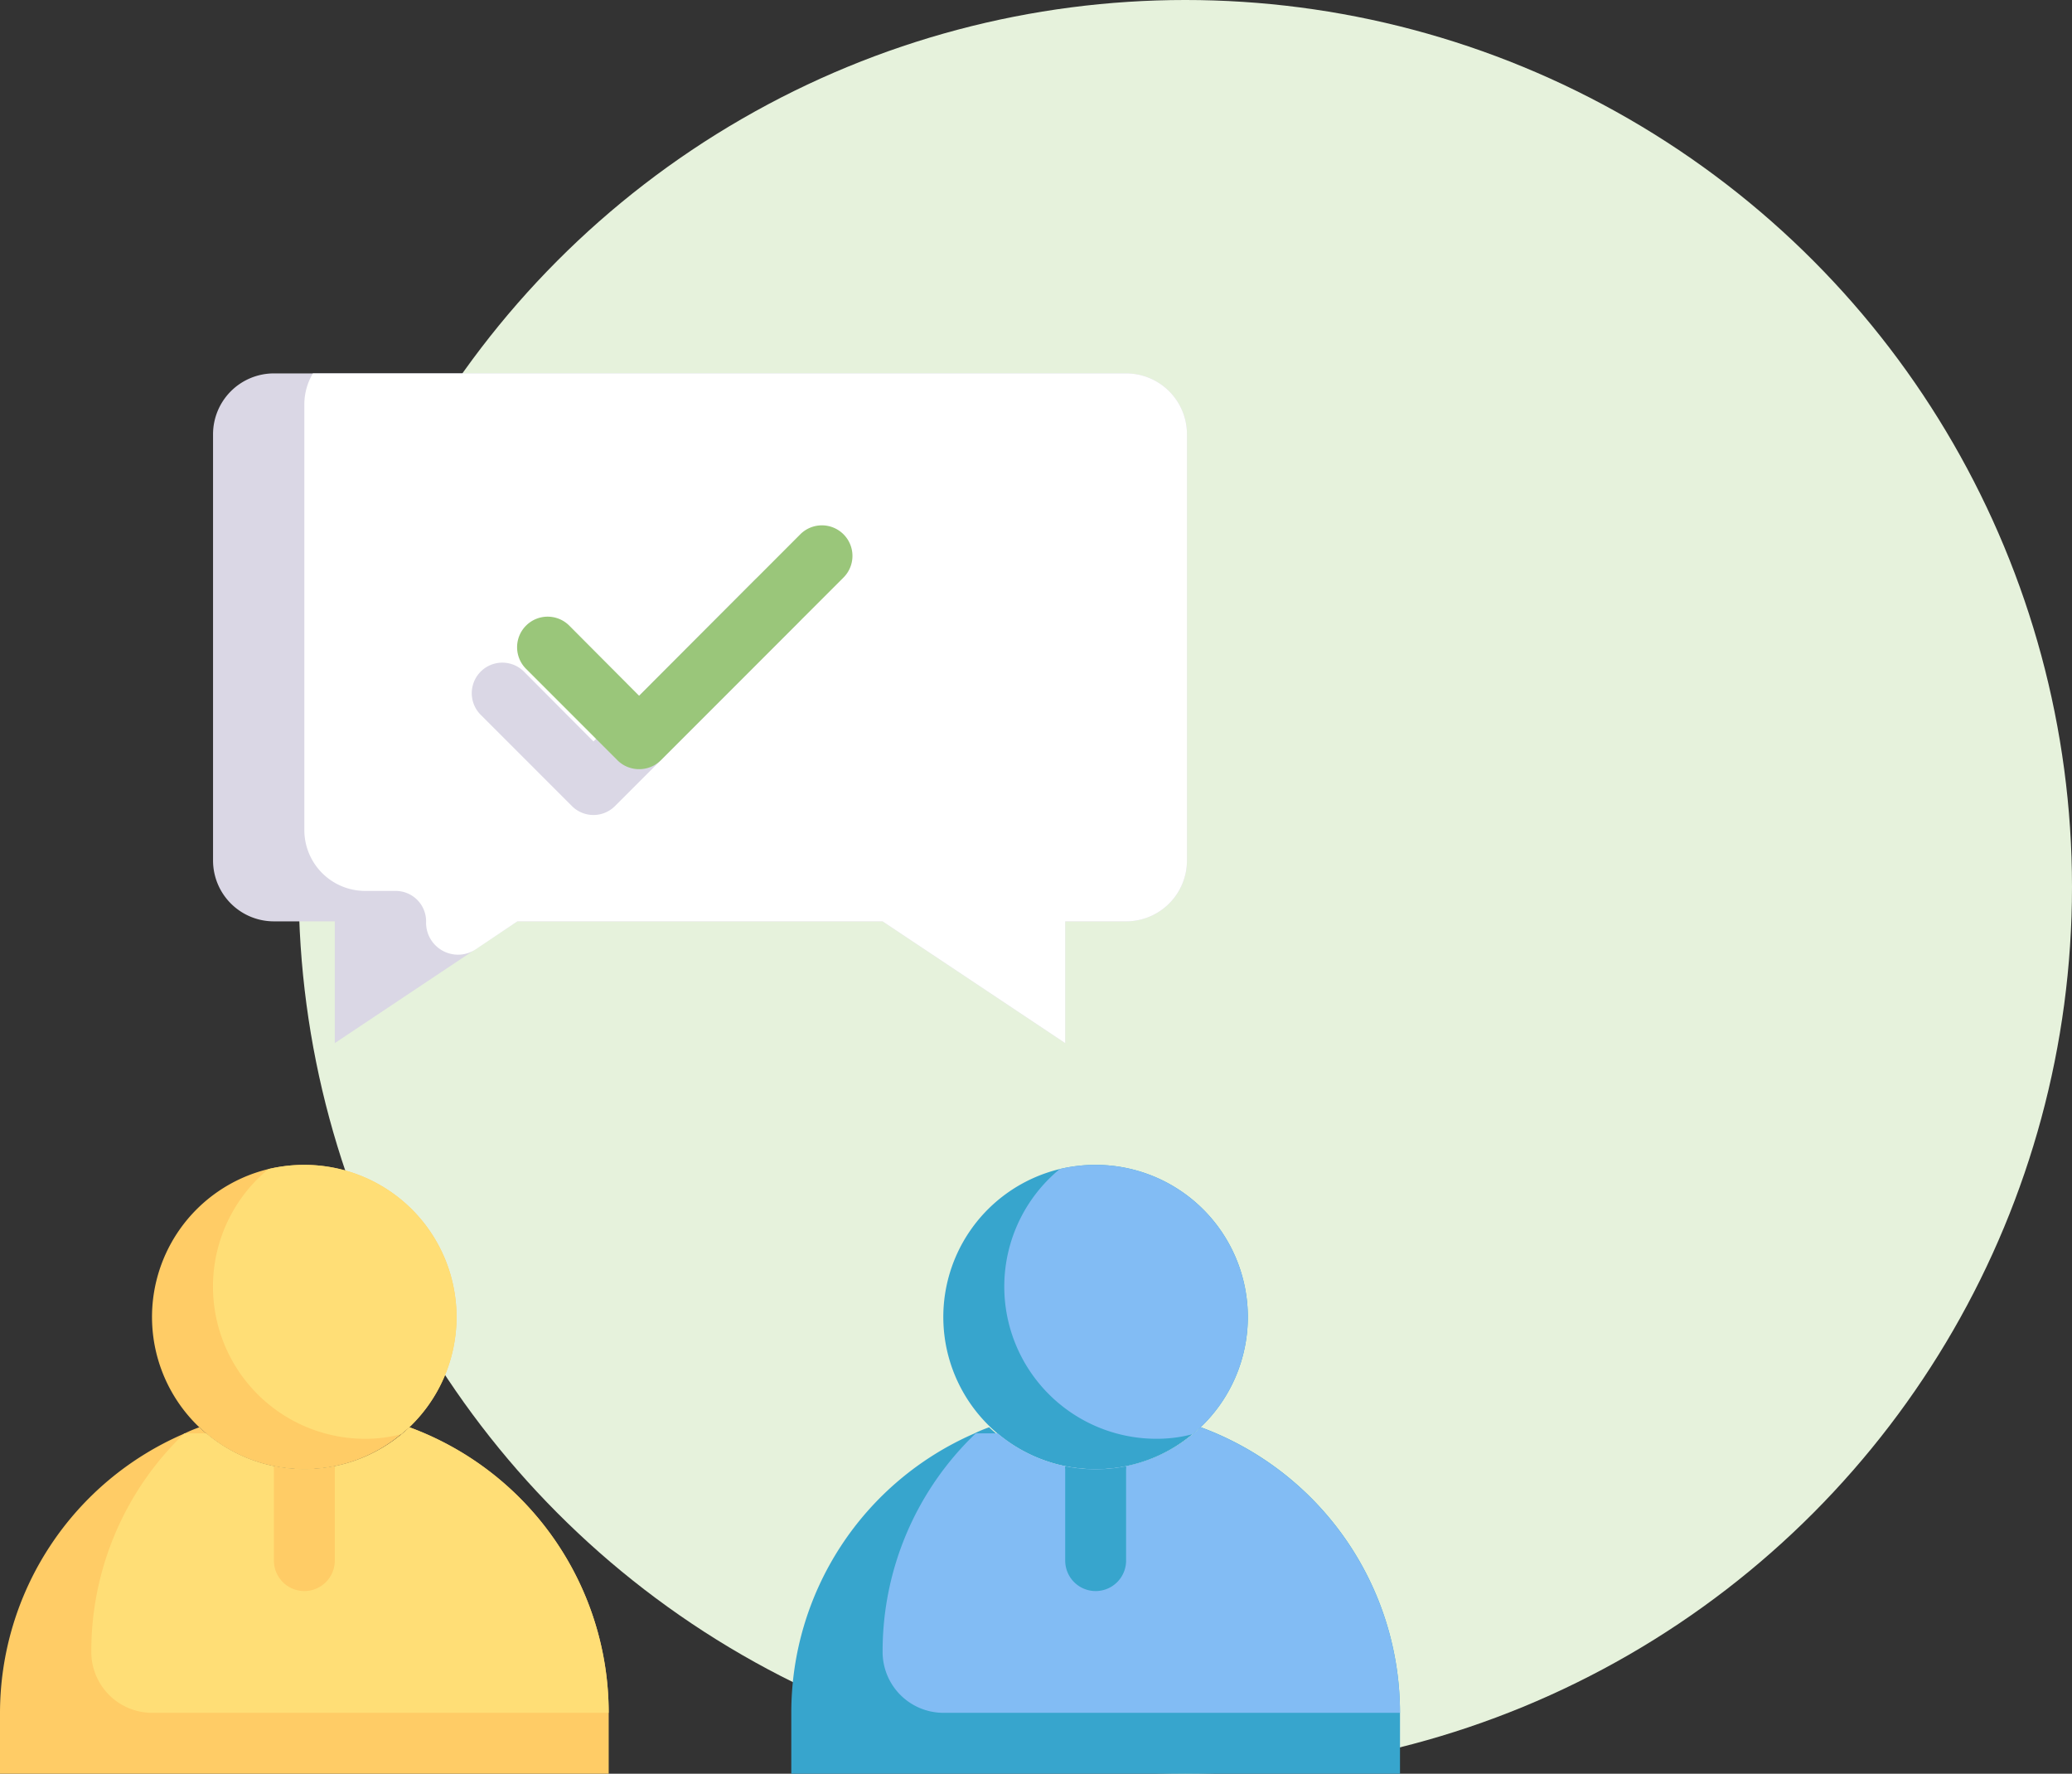
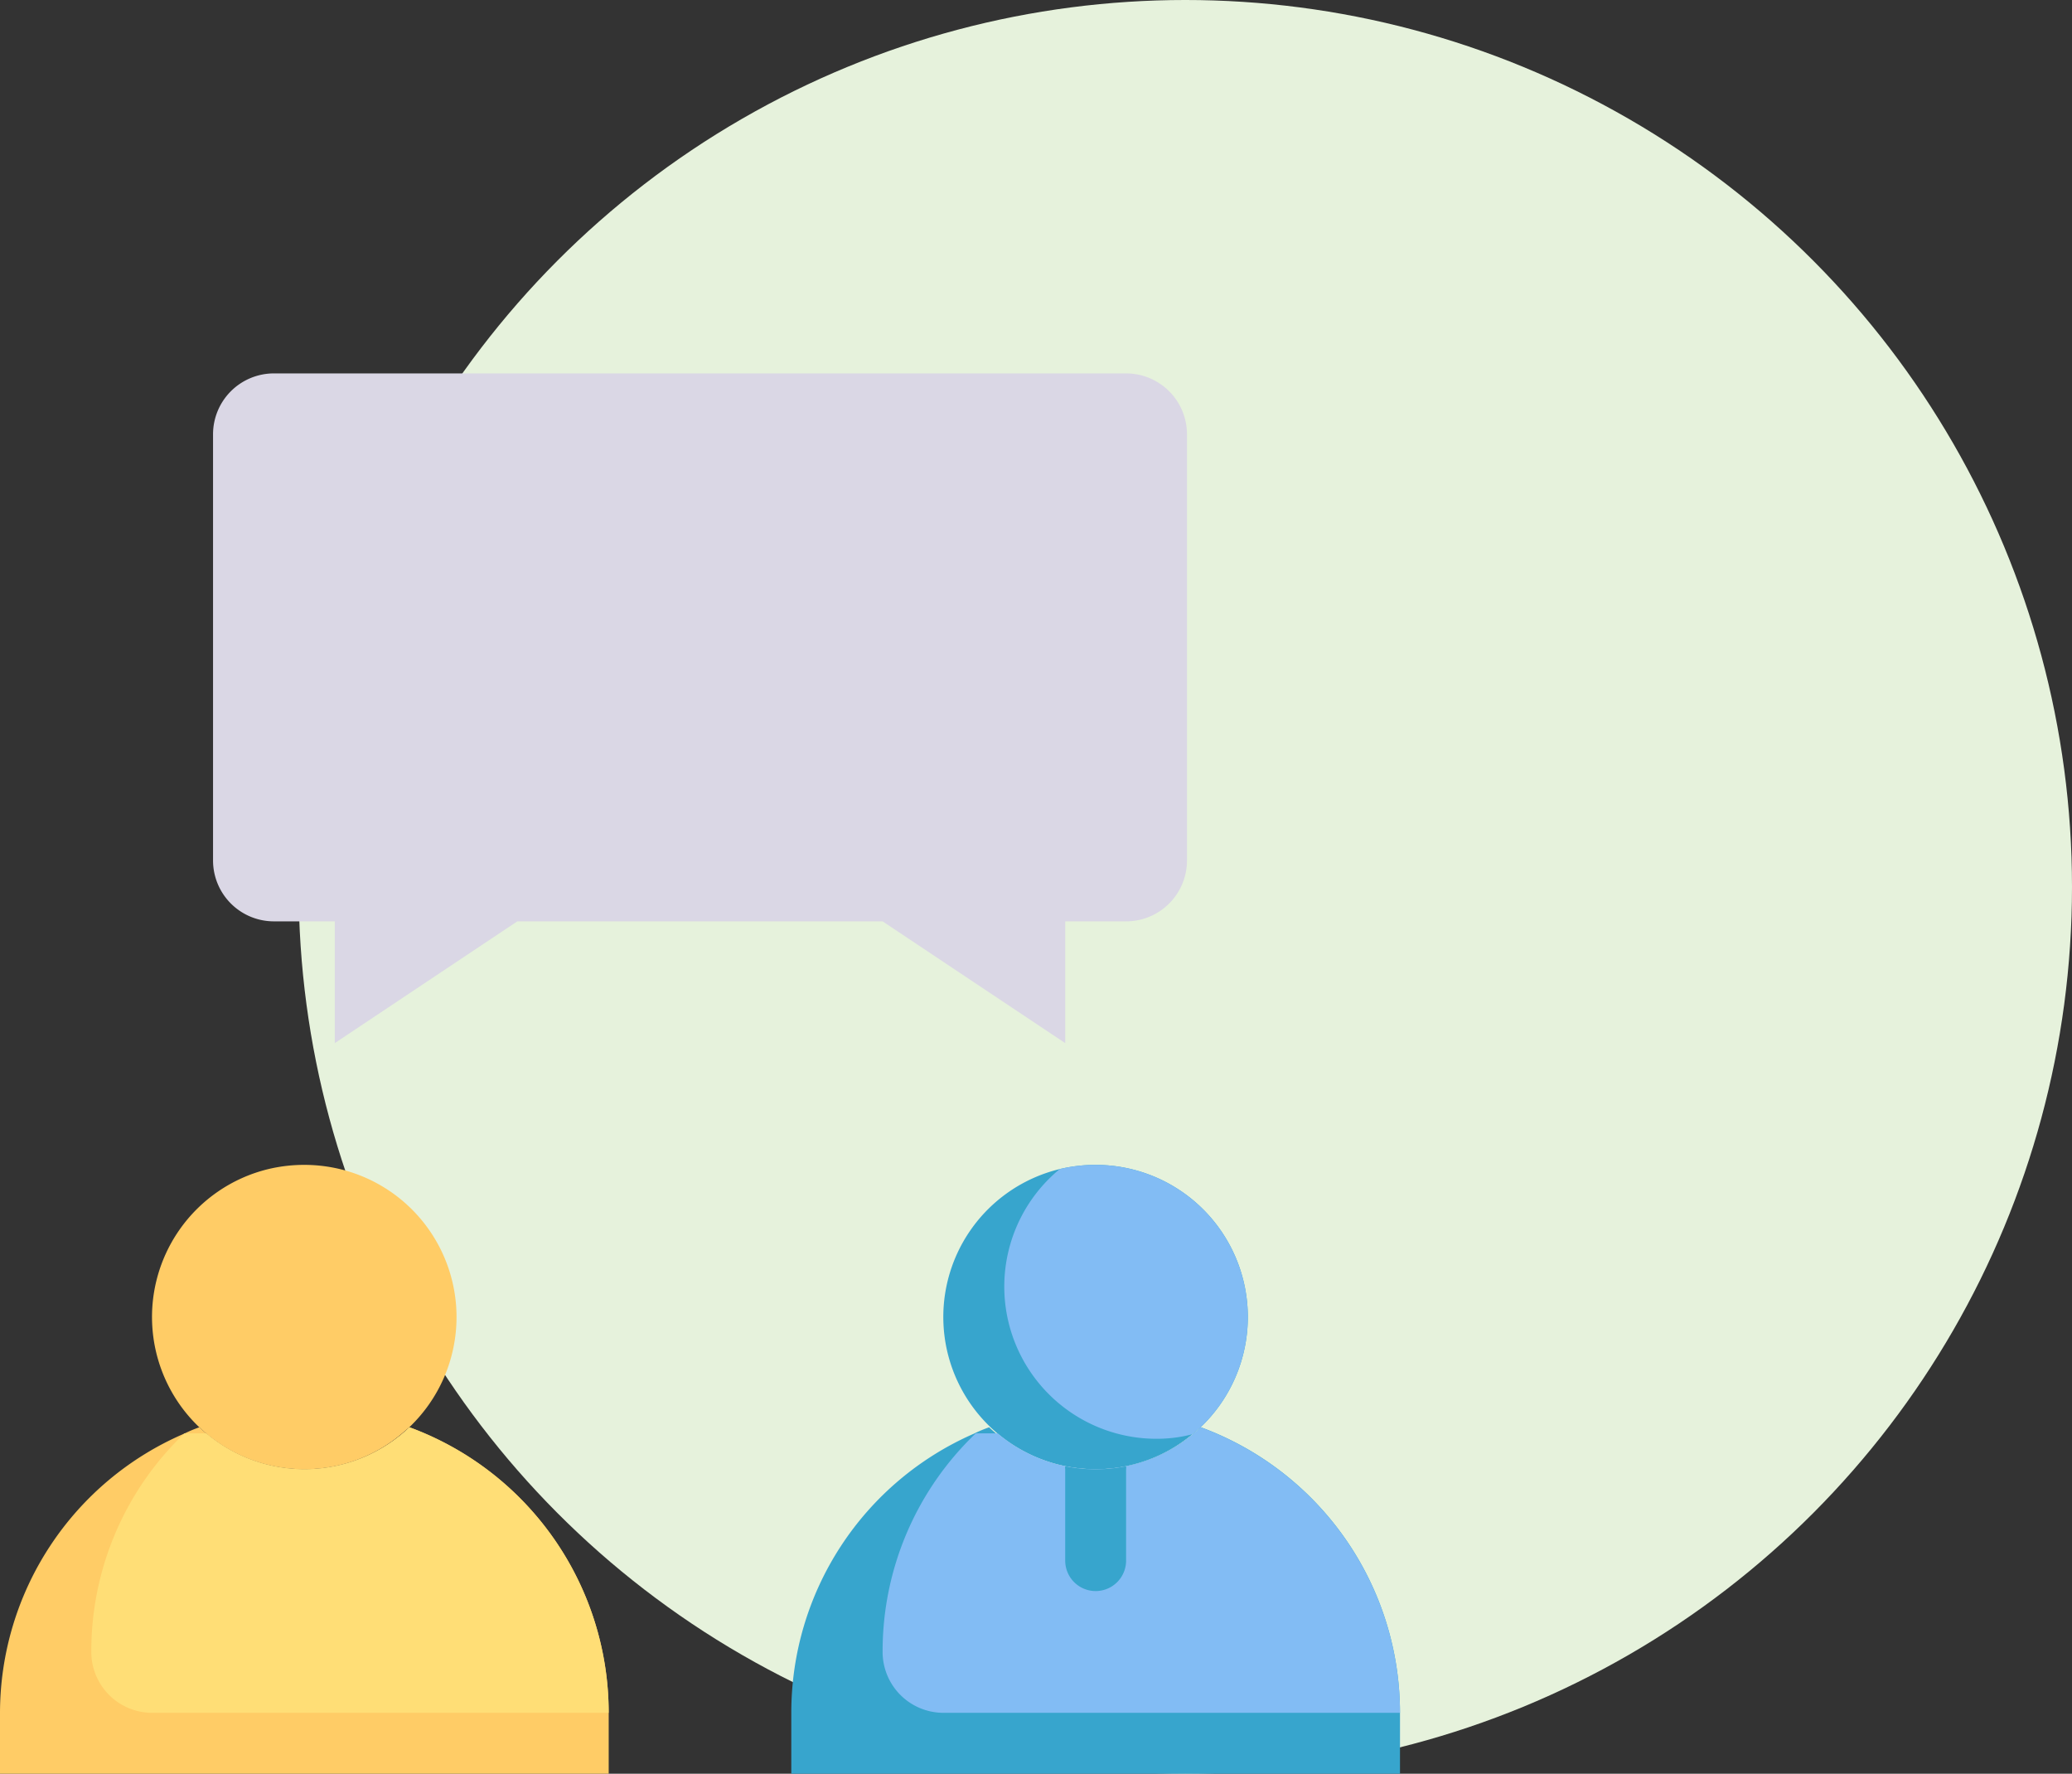
<svg xmlns="http://www.w3.org/2000/svg" width="111" height="95" viewBox="0 0 111 95">
  <rect x="0" y="0" width="111" height="95" fill="#333333" stroke="none" />
  <g transform="translate(-94 20)">
    <circle cx="47.5" cy="47.5" r="47.5" transform="translate(110 -20)" fill="#e6f2dc" />
    <g transform="translate(93 -1)">
      <path d="M56.913,1H11.261A3.261,3.261,0,0,0,8,4.261V27.087a3.261,3.261,0,0,0,3.261,3.261h3.261V36.87L24.3,30.348H43.87l9.783,6.522V30.348h3.261a3.261,3.261,0,0,0,3.261-3.261V4.261A3.261,3.261,0,0,0,56.913,1Z" transform="translate(4.413 0)" fill="#dad7e5" />
-       <path d="M55.022,1H11.457A3.261,3.261,0,0,0,11,2.63V25.457a3.261,3.261,0,0,0,3.261,3.261h1.63a1.63,1.63,0,0,1,1.63,1.712,1.712,1.712,0,0,0,2.658,1.418l2.234-1.5H41.978l9.783,6.522V30.348h3.261a3.261,3.261,0,0,0,3.261-3.261V4.261A3.261,3.261,0,0,0,55.022,1ZM37.429,14.386l-9.783,9.783a1.63,1.63,0,0,1-2.315,0L20.44,19.277a1.637,1.637,0,0,1,2.315-2.315l3.734,3.75,8.625-8.641a1.637,1.637,0,0,1,2.315,2.315Z" transform="translate(6.304 0)" fill="#fff" />
      <path d="M48.308,35.152a8.153,8.153,0,0,1-2.528,5.9l-.439.374A8.054,8.054,0,0,1,40.156,43.3a8.152,8.152,0,0,1-1.924-16.076A8.282,8.282,0,0,1,40.156,27a8.152,8.152,0,0,1,8.152,8.152Z" transform="translate(19.54 16.391)" fill="#37a5cd" />
      <path d="M47.045,35.152a8.153,8.153,0,0,1-2.528,5.9l-.439.374a7.5,7.5,0,0,1-1.924.245,8.152,8.152,0,0,1-5.185-14.446A8.282,8.282,0,0,1,38.893,27a8.152,8.152,0,0,1,8.152,8.152Z" transform="translate(20.803 16.391)" fill="#82bcf4" />
      <path d="M59.609,50.913v3.261H27V50.913a16.3,16.3,0,0,1,9.783-14.951,7.174,7.174,0,0,1,.815-.342,8.263,8.263,0,0,0,11.348,0A16.3,16.3,0,0,1,59.609,50.913Z" transform="translate(16.391 21.826)" fill="#37a5cd" />
      <path d="M57.717,50.913H33.261A3.261,3.261,0,0,1,30,47.653a16.125,16.125,0,0,1,4.989-11.707h1.174a8.152,8.152,0,0,0,10.875-.326A16.3,16.3,0,0,1,57.717,50.913Z" transform="translate(18.283 21.826)" fill="#82bcf4" />
      <path d="M39.263,37.063v4.891a1.63,1.63,0,0,1-3.261,0V37.063a.554.554,0,0,1,0-.163,8.152,8.152,0,0,0,3.261,0A.554.554,0,0,1,39.263,37.063Z" transform="translate(22.063 22.633)" fill="#37a5cd" />
-       <path d="M24.524,19.046a1.63,1.63,0,0,1-1.158-.473l-4.891-4.891a1.637,1.637,0,1,1,2.315-2.315l3.734,3.75,8.625-8.641a1.637,1.637,0,1,1,2.315,2.315l-9.783,9.783A1.63,1.63,0,0,1,24.524,19.046Z" transform="translate(10.715 3.15)" fill="#9ac67a" />
      <path d="M22.308,35.152a8.153,8.153,0,0,1-2.528,5.9l-.439.374A8.054,8.054,0,0,1,14.156,43.3a8.152,8.152,0,0,1-1.924-16.076A8.282,8.282,0,0,1,14.156,27,8.152,8.152,0,0,1,22.308,35.152Z" transform="translate(3.149 16.391)" fill="#fc6" />
-       <path d="M21.045,35.152a8.153,8.153,0,0,1-2.528,5.9l-.439.374a7.5,7.5,0,0,1-1.924.245,8.152,8.152,0,0,1-5.185-14.446A8.282,8.282,0,0,1,12.893,27,8.152,8.152,0,0,1,21.045,35.152Z" transform="translate(4.412 16.391)" fill="#ffde76" />
      <path d="M33.609,50.913v3.261H1V50.913a16.3,16.3,0,0,1,9.864-14.951,7.173,7.173,0,0,1,.815-.342,8.178,8.178,0,0,0,11.266,0A16.3,16.3,0,0,1,33.609,50.913Z" transform="translate(0 21.826)" fill="#fc6" />
      <path d="M31.717,50.913H7.261A3.261,3.261,0,0,1,4,47.653,16.125,16.125,0,0,1,8.989,35.946h1.174a8.152,8.152,0,0,0,10.875-.326A16.3,16.3,0,0,1,31.717,50.913Z" transform="translate(1.891 21.826)" fill="#ffde76" />
-       <path d="M13.263,37.063v4.891a1.63,1.63,0,0,1-3.261,0V37.063a.554.554,0,0,1,0-.163,8.152,8.152,0,0,0,3.261,0A.554.554,0,0,1,13.263,37.063Z" transform="translate(5.672 22.633)" fill="#fc6" />
    </g>
  </g>
</svg>